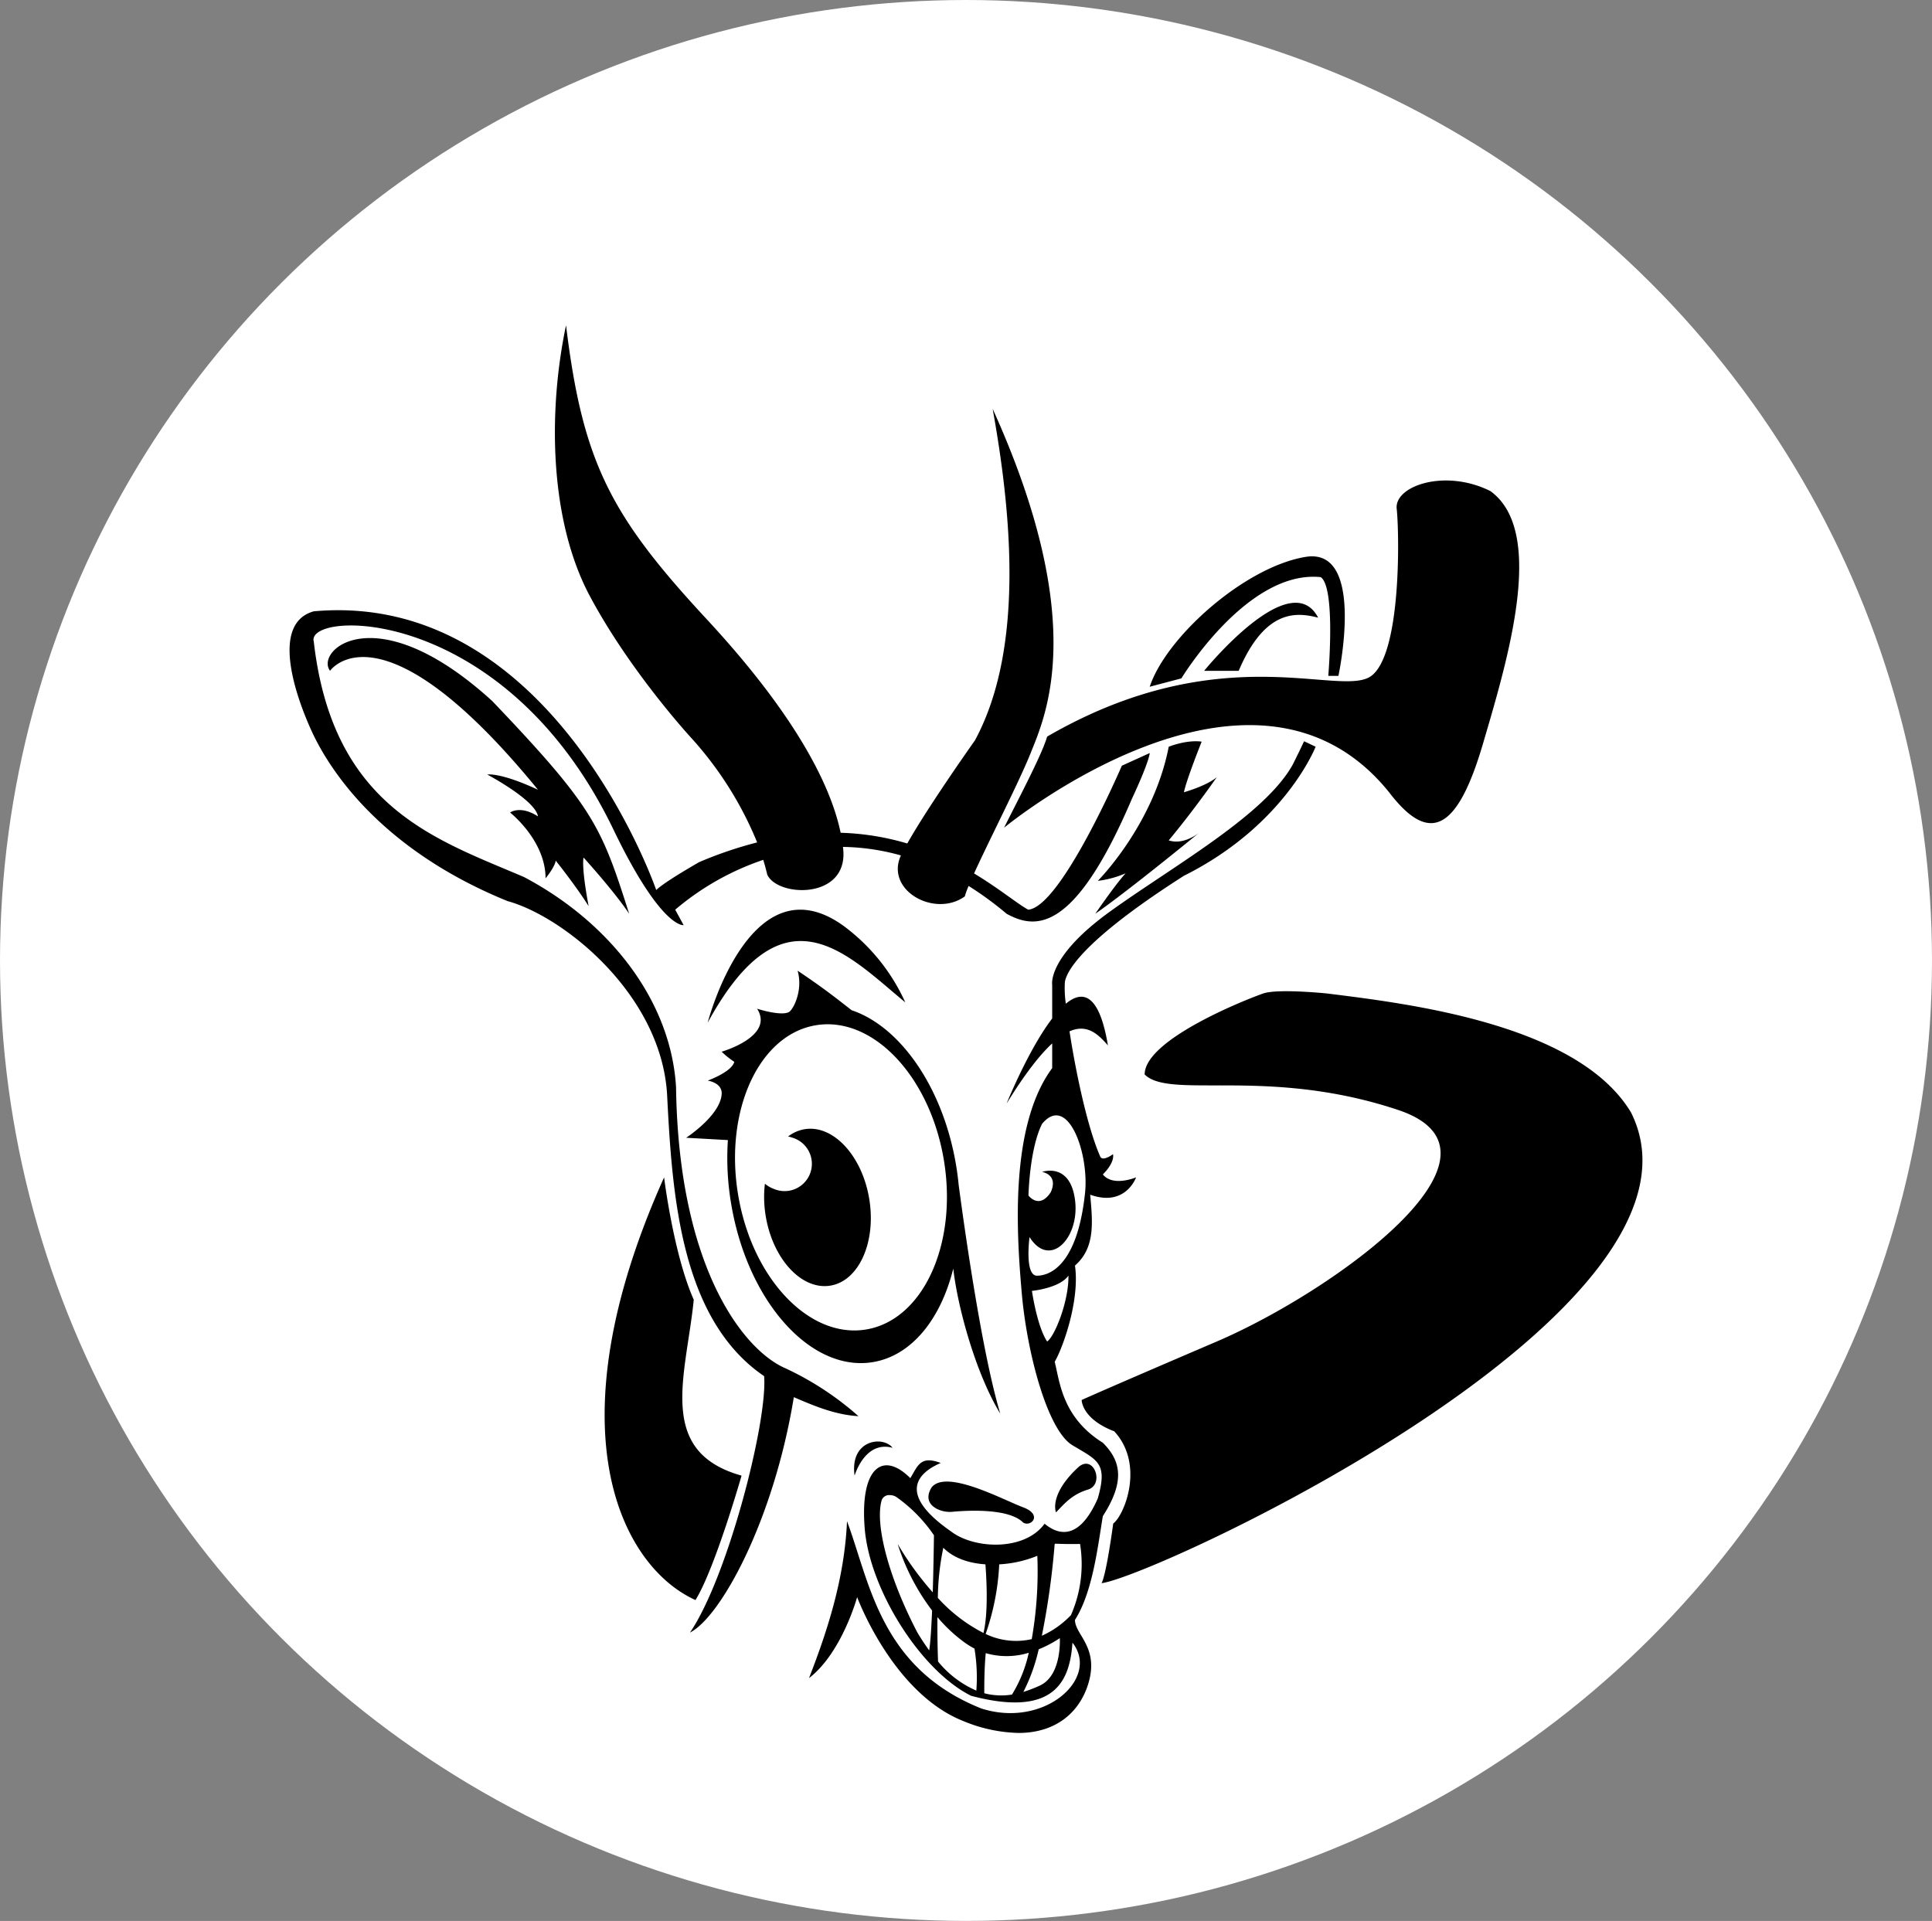
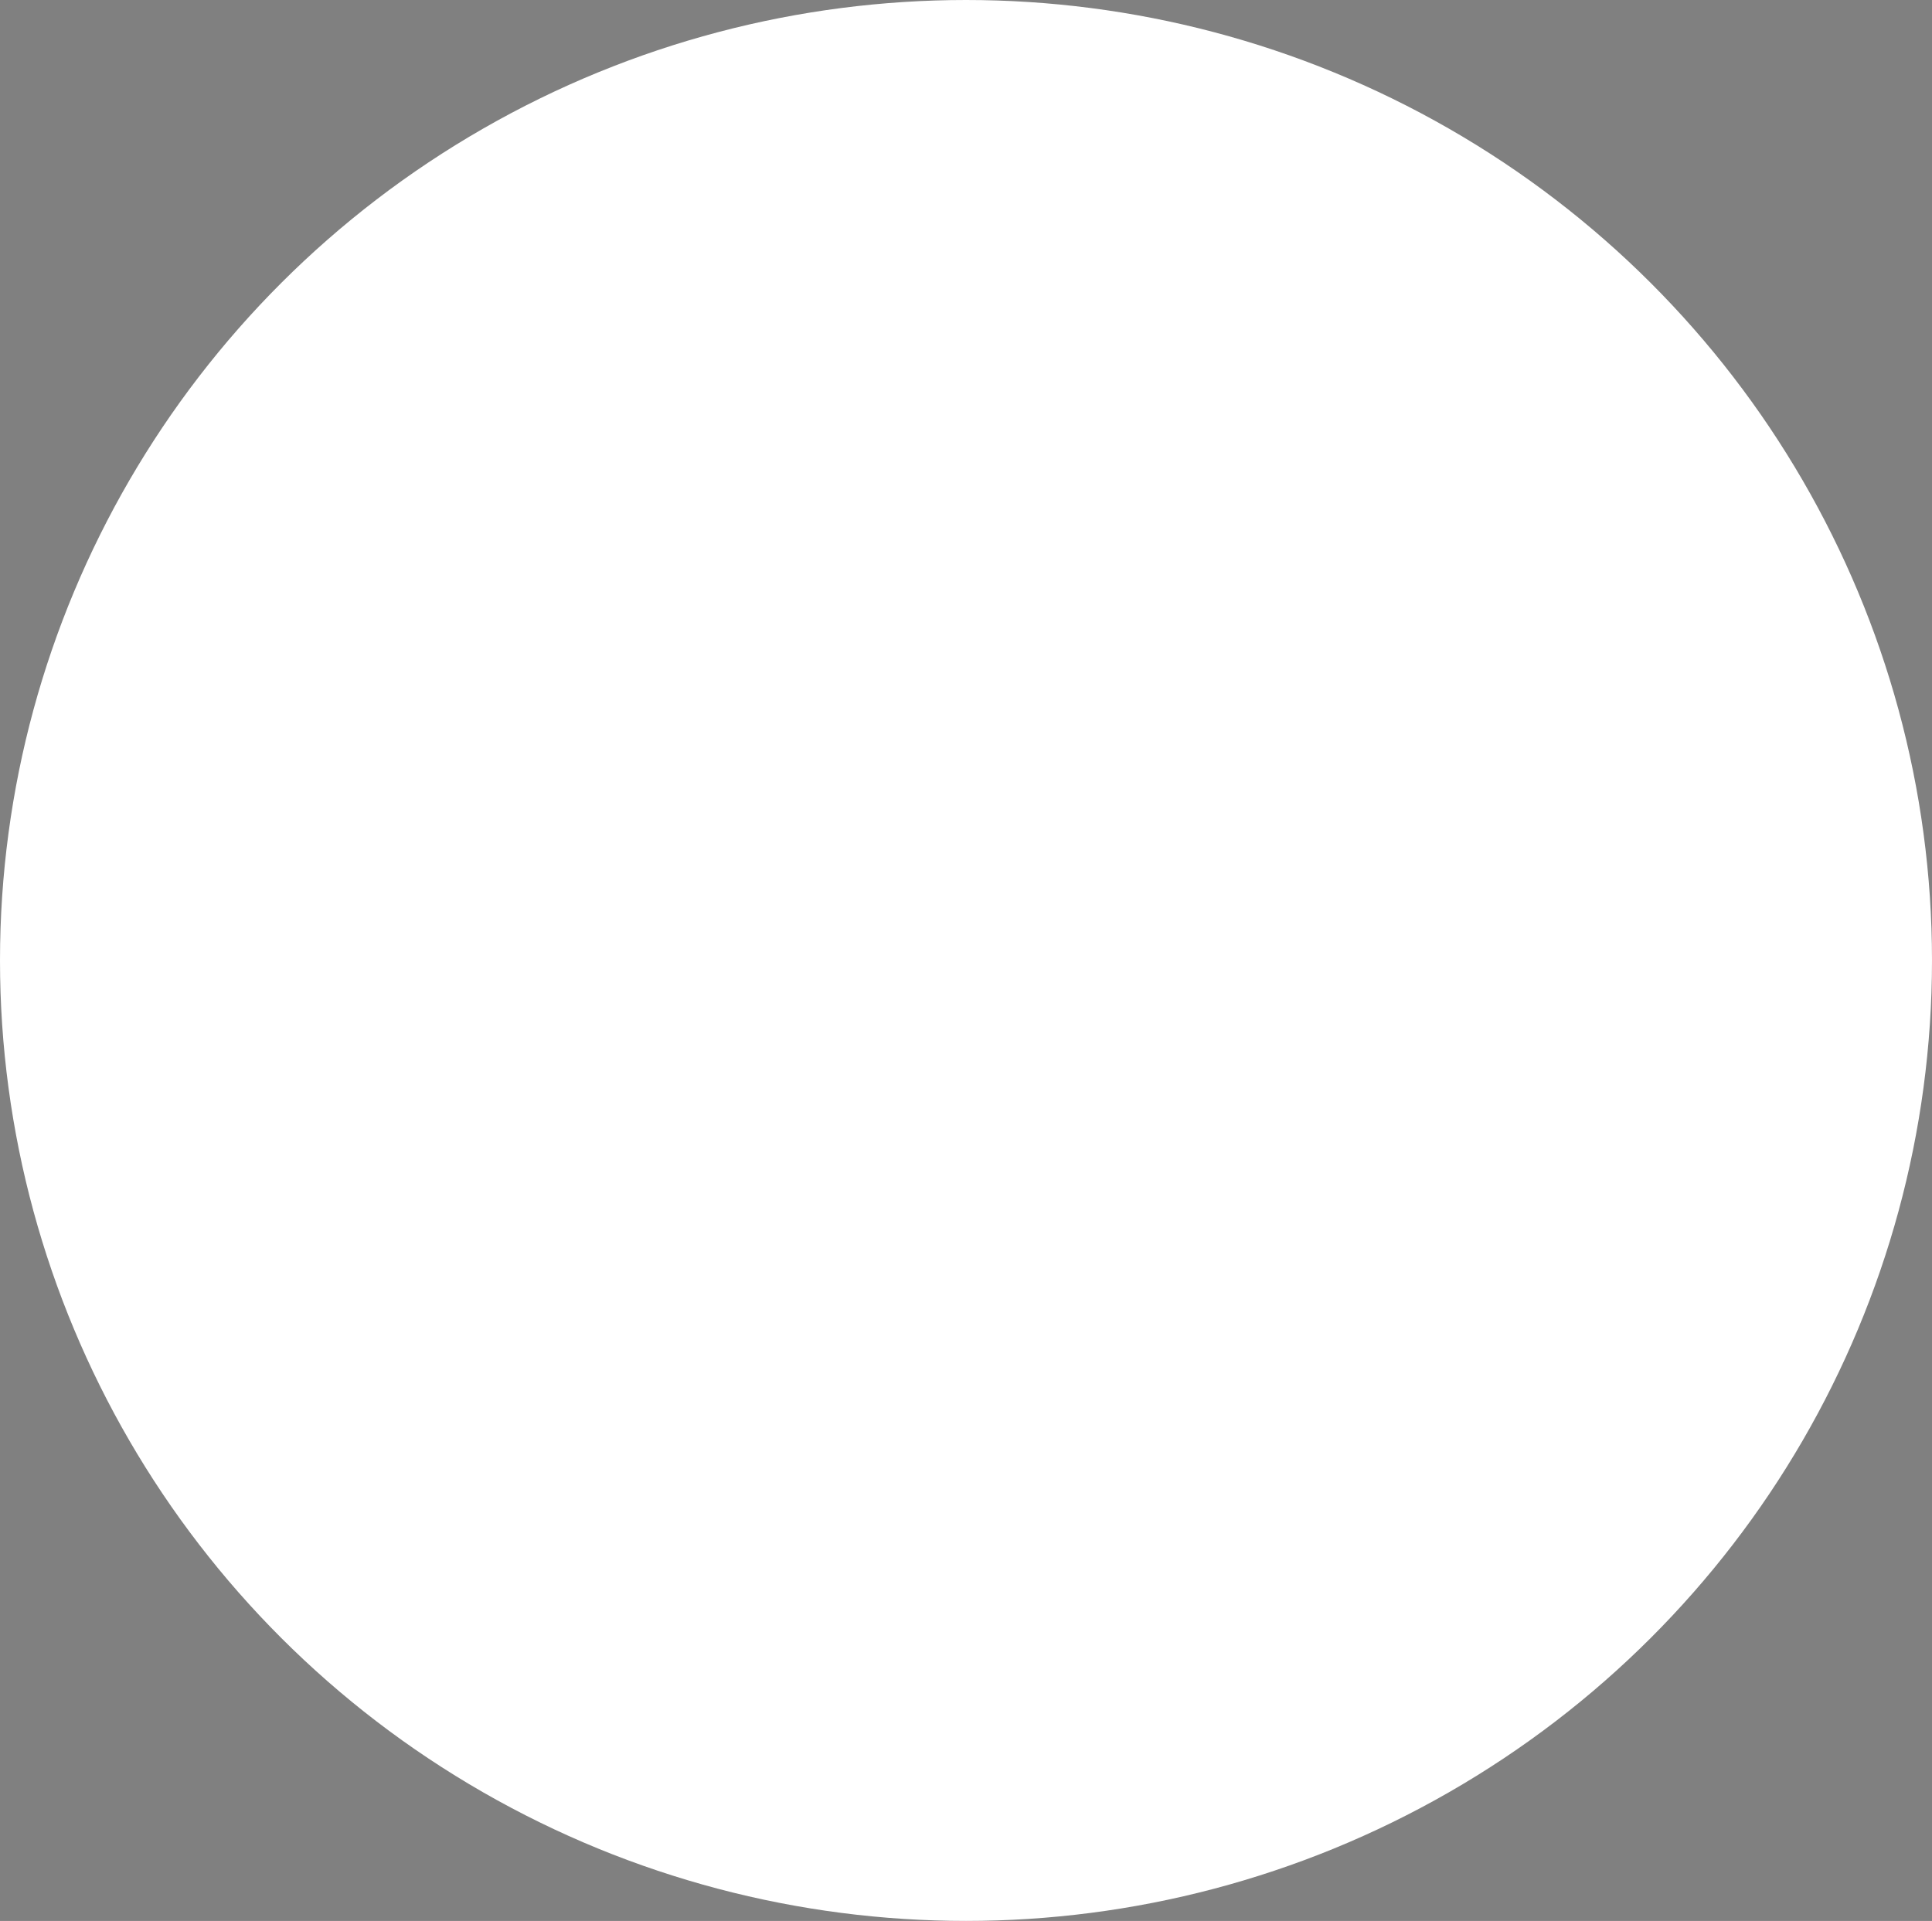
<svg xmlns="http://www.w3.org/2000/svg" width="514.759" height="511.857" viewBox="0 0 514.759 511.857">
  <rect x="0" y="0" width="514.759" height="511.857" fill="#808080" stroke="none" />
  <g id="Logo_Kreis" transform="translate(-257.594 33.426)">
    <ellipse id="Logo_Kreis-2" data-name="Logo Kreis" cx="257.379" cy="255.928" rx="257.379" ry="255.928" transform="translate(257.594 -33.426)" fill="#fff" />
-     <path id="Logo" d="M179.575,371.937c-18.9-7.42-28.346-33.049-28.346-33.049s-4.048,14.839-12.823,21.582c4.724-12.14,9.449-26.3,10.125-41.811,6.075,16.185,8.773,39.113,35.769,49.9,16.874,5.4,31.723-8.093,24.3-17.534-.674,9.441-4.05,20.233-27,14.162-13.5-6.743-27-28.325-28.346-44.509s4.724-20.909,12.147-13.49c2.027-3.372,2.7-6.07,8.1-4.045-4.724,2.022-12.825,7.416,2.7,18.207,6.075,4.721,19.574,5.4,24.972-2.022,4.051,3.372,9.449,4.048,14.173-6.743,2.7-9.441,0-10.117-6.749-14.162s-12.149-24.953-13.5-40.465-3.374-44.512,8.1-60.024v-6.588c-3.287,3.034-7.257,8.088-12.149,16.032,0,0,5.782-14.352,12.149-22.674v-9.025s-1.35-7.419,15.521-19.556,41.172-25.629,48.595-39.116c2.026-4.047,2.995-6.178,2.995-6.178l3.08,1.457s-8.1,20.906-35.095,34.394c-24.3,15.512-31.047,24.278-31.721,28.325a29,29,0,0,0,.26,5.765c4.568-3.8,8.934-2.564,11.213,11.1-2.554-2.918-5.5-5.834-10.233-3.742,1.687,10.965,4.814,25.785,8.209,33.413.674,1.35,3.374-.673,3.374-.673s.674,2.023-2.7,5.394c2.7,3.374,8.85.779,8.85.779s-2.776,7.99-12.225,4.618c.674,7.419,1.35,14.163-4.051,18.884,1.35,9.441-3.374,22.255-5.4,25.627,1.35,5.4,2.024,14.838,12.823,21.581,4.724,4.721,6.075,10.118,0,19.56-1.35,8.093-2.7,20.233-7.425,27.649,0,4.047,6.751,7.419,3.377,17.536-2.38,7.131-8.448,12.585-18.443,12.585A40.45,40.45,0,0,1,179.575,371.937Zm12.906-7.081a35.66,35.66,0,0,0,4.475-11.14,19.951,19.951,0,0,1-11.464.1c-.4,4.212-.4,9.042-.384,10.687A17.832,17.832,0,0,0,192.482,364.856Zm3.035-.7a36.734,36.734,0,0,0,4.307-1.661c5.652-2.511,5.462-11.445,5.408-12.674A31.79,31.79,0,0,1,199.6,352.8,47.975,47.975,0,0,1,195.516,364.156Zm-12.526-.355a47.27,47.27,0,0,0-.5-11.207,20.216,20.216,0,0,1-2.576-1.576,40.645,40.645,0,0,1-7.295-6.8c-.046,5.208.092,9.827.165,11.826A26.881,26.881,0,0,0,182.991,363.8Zm-25.223-50.735c-1.815,6.266,1.69,20.288,9.517,35.264,1.051,1.751,2.1,3.33,3.144,4.753.333-2.119.583-6.107.771-10.622a58.443,58.443,0,0,1-9.172-17.733,82.047,82.047,0,0,0,9.346,12.885c.18-5.818.275-11.725.32-15.2a39.893,39.893,0,0,0-10.023-10.206,3.216,3.216,0,0,0-1.742-.5A2.094,2.094,0,0,0,157.768,313.066Zm39.981,37.018a104.407,104.407,0,0,0,1.488-22.2,31.4,31.4,0,0,1-10.151,2.274,65.237,65.237,0,0,1-3.621,18.544A18.693,18.693,0,0,0,197.749,350.084Zm2.689-.9a24.367,24.367,0,0,0,7.756-5.5s0,0,0,.005a33.773,33.773,0,0,0,2.429-18.966s-3.487.077-6.635-.076c-.044.06-.091.119-.139.179A207.5,207.5,0,0,1,200.438,349.183Zm-15.547-.74c1.261-5.273.869-13.7.519-18.289-4.314-.286-8.434-1.595-11.215-4.421a67.953,67.953,0,0,0-1.464,13.359A42.632,42.632,0,0,0,184.891,348.443ZM197.8,257.286s1.35,9.442,4.051,13.489c2.024-1.349,5.8-10.791,5.67-17.534C205.093,256.612,197.8,257.286,197.8,257.286Zm1.35-4.045c3.374,0,10.8-2.7,12.823-22.258,1.013-10.787-4.725-26.3-11.473-18.206-3.374,6.743-3.623,19.106-3.623,19.106s2.861,3.822,5.942-.9c2.112-4.721-2.318-5.393-2.318-5.393s7.425-2.7,8.772,7.419-6.683,18.546-12.114,9.948C197.158,242.957,195.775,253.241,199.149,253.241Zm-72.7,26.77c-22.086-15.044-24.485-47.675-25.835-74.653s-27.673-47.881-42.52-51.929c-36.445-14.836-48.932-38.1-52.308-45.522s-11.473-28.325.676-31.7C70.24,70.476,97.7,150.491,97.7,150.491s1.121-1.513,11.443-7.452a106.291,106.291,0,0,1,15.446-5.253,94.77,94.77,0,0,0-17.571-27.858s-16.2-17.535-27-37.767S68.834,22.932,73.666,0c4.443,36.417,11.757,50.58,37.406,78.231,23,24.8,32.976,43.637,35.761,56.988a69.232,69.232,0,0,1,17.753,2.853c5.791-10.24,18.026-27.469,18.026-27.469,13.5-24.954,9.449-62.046,4.724-88.348,25.649,56.652,14.173,81.605,10.125,91.72-3.106,7.756-10.971,23.045-15.08,32.079,6.689,4.026,11.445,8.012,14.426,9.662,8.8-.746,24.95-38.369,24.95-38.369l7.425-3.372s0,2.022-4.724,12.14c-15.523,36.417-25.983,34.732-33.408,30.684a89.856,89.856,0,0,0-10.126-7.414,24.089,24.089,0,0,0-1.01,2.791c-8.011,5.768-21.307-1.621-17.021-10.92a59.808,59.808,0,0,0-15.443-2.27c.024.206.046.412.067.616,1.35,13.489-17.547,12.816-20.248,6.745q-.463-1.983-1.057-3.911a71.347,71.347,0,0,0-23.457,13.281L105,159.835s-6.009,1.065-18.963-26.018C56.946,74.079,4.1,75.872,6.459,84.3c5.061,44.172,32.4,52.6,56.019,62.719,22.946,12.14,39.146,33.045,40.5,55.976.674,48.557,18.221,70.139,29.02,74.859a80.456,80.456,0,0,1,19.574,12.813c-6.414-.337-12.486-3.035-17.211-5.057-5.4,33.046-19.574,58.672-27.673,62.72C116.807,333.495,127.42,291.89,126.445,280.01ZM99.793,227.041s2.5,20.466,7.905,32.606c-2.027,20.232-10.125,40.465,12.735,46.871,0,0-7.1,24.825-12.28,33.152C88.343,330.693,69.618,294.249,99.793,227.041ZM219.452,319.3c3.09-2.387,8.38-15.82.282-24.589-8.772-3.372-8.679-8.354-8.679-8.354s5.305-2.434,36.015-15.587,82.676-50.242,48.255-61.707c-19.622-6.537-36.51-6.532-48.69-6.527-9.316,0-15.878.008-18.8-2.914,0-9.442,27.673-20.232,31.59-21.582s17,0,17,0c21.6,2.7,66.818,8.093,80.992,31.7,26.323,52.6-126.212,123.417-141.059,125.44C217.71,332.485,219.452,319.3,219.452,319.3ZM195.438,319c-3.817-3.814-14.684-3.226-18.717-2.859a7.667,7.667,0,0,1-4.176-.737c-3.168-1.613-2.514-4.185-1.406-5.846,4.05-4.721,18.9,3.372,24.3,5.394,4.539,1.7,2.876,4.358,1.028,4.358A1.84,1.84,0,0,1,195.438,319Zm14.847-14.838c4.051-3.372,6.9,4.721,2.439,6.071s-6.489,4.047-8.514,6.069C204.21,316.3,202.186,311.576,210.285,304.157ZM160.677,299.1c-7.422-2.022-10.123,7.419-10.123,7.419C149.2,297.077,157.979,295.728,160.677,299.1Zm16.162-47.743c-3.331,13.459-11.1,23.223-21.452,24.918-16.569,2.714-33.478-16.275-37.763-42.412a72.952,72.952,0,0,1-.835-16.76l-11.118-.618s8.931-5.809,9.449-11.464c.362-3.218-3.711-3.764-3.711-3.764s6.411-2.306,7.085-5a24.394,24.394,0,0,1-3.374-2.7s14.173-4.047,9.449-11.467c2.027.676,7.425,2.026,8.775.676s3.374-6.069,2.024-10.791c7.505,5,11.3,8.145,14.412,10.537,12.931,4.327,24.422,20.635,27.849,41.525.277,1.691.493,3.372.651,5.032,1.657,12.442,6.238,44.791,11.083,60.925C182.957,279.521,178.061,262.026,176.839,251.356ZM140.271,186.5c-15.149,2.48-24.452,22.641-20.778,45.032s18.93,38.53,34.079,36.05,24.452-22.645,20.781-45.035c-3.423-20.864-16.9-36.3-30.984-36.3A19.1,19.1,0,0,0,140.271,186.5ZM126.862,237.31a30.545,30.545,0,0,1-.208-8.58,7.948,7.948,0,0,0,2.419,1.4,7.27,7.27,0,1,0,4.948-13.652,7.932,7.932,0,0,0-1.192-.322,9.831,9.831,0,0,1,4.41-1.949c7.621-1.249,15.327,7.073,17.216,18.584s-2.758,21.855-10.377,23.1a9.424,9.424,0,0,1-1.524.124C135.457,256.018,128.624,248.051,126.862,237.31Zm20.723-77.3a51.875,51.875,0,0,1,16.469,20.4c-15.524-12.813-32.4-31.7-52.645,5.4C111.409,185.8,122.751,142.147,147.585,160.008Zm75.186-14a26.411,26.411,0,0,1-7.425,2.022s14.85-14.835,18.9-35.742c5.4-2.025,8.775-1.349,8.775-1.349s-4.051,10.115-4.724,13.487c6.749-2.022,8.775-4.045,8.775-4.045s-6.075,8.765-12.826,16.861c3.926,1.305,7.853-1.823,8.09-2.016-.52.426-19.012,15.587-27.661,21.572C220.747,148.031,222.771,146.009,222.771,146.009ZM78.338,141.821s-.676,2.165,1.35,12.956c-3.374-5.4-8.775-12.14-8.775-12.14s0,1.349-2.7,4.721c0-10.115-9.449-17.534-9.449-17.534s2.7-2.022,7.425,1.032c-.674-4.361-13.5-11.149-13.5-11.149s3.377-.674,13.5,4.047c-41.846-51.256-55.4-31.7-55.4-31.7-4.1-5.4,12.2-20.233,43.249,8.092,27,28.325,28.978,33.189,36.448,56.65C86.437,150.73,78.338,141.821,78.338,141.821Zm164.007-6.6-.011.009Zm-40.5-25.627C232.424,91.879,256.6,93.065,271.891,94.25c8,.618,13.565,1.239,16.348-.844,8.1-6.071,7.425-38.442,6.749-44.512S307.811,38.1,319.96,44.174c14.85,10.791,4.724,44.512-2.024,67.44s-14.173,26.978-24.972,12.816c-36.445-45.185-102.589,9.441-102.589,9.441C194.425,125.779,200.5,114.312,201.85,109.592Zm68.842-47.884c16.2-2.7,8.772,31.7,8.772,31.7h-2.7S278.79,69.8,274.74,67.1c-19.572-2.025-37.119,26.976-37.119,26.976l-8.438,2.229C233.57,83.028,254.492,64.406,270.692,61.708Zm-27,30.35s22.948-28.325,30.373-14.163c-5.4-1.349-14-2.7-21.173,14.163Z" transform="translate(334.741 53.259)" />
  </g>
</svg>